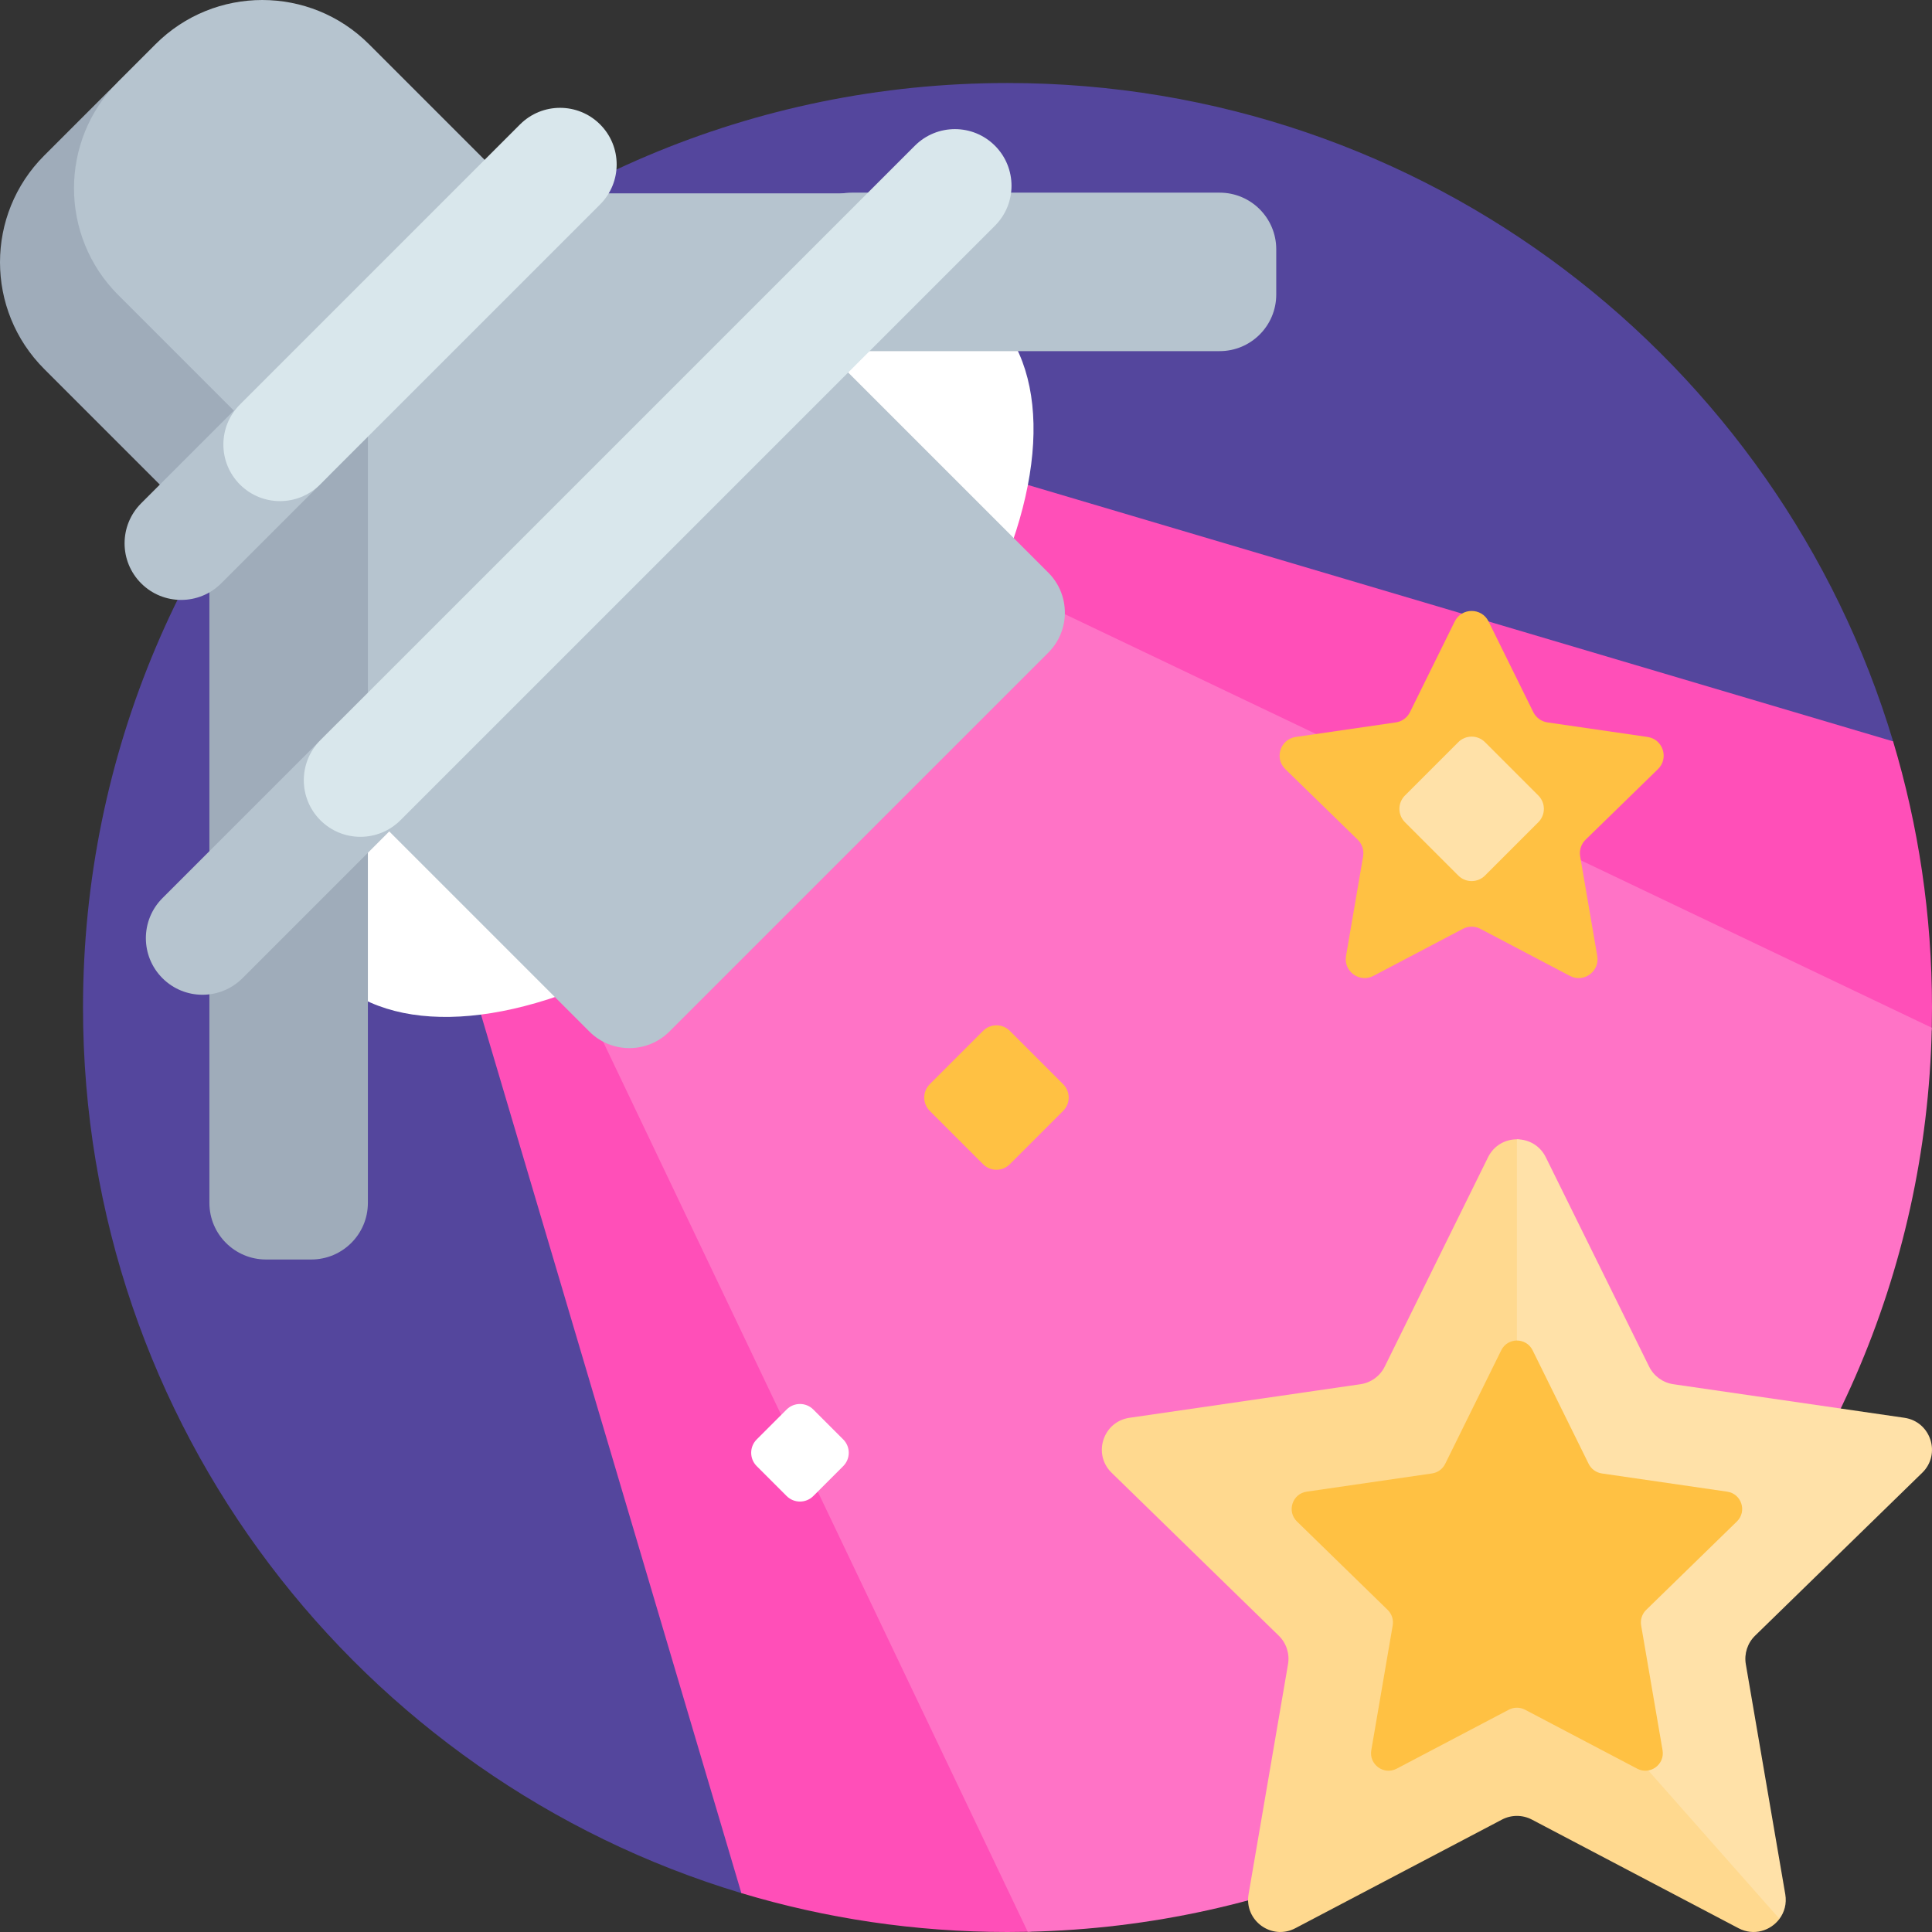
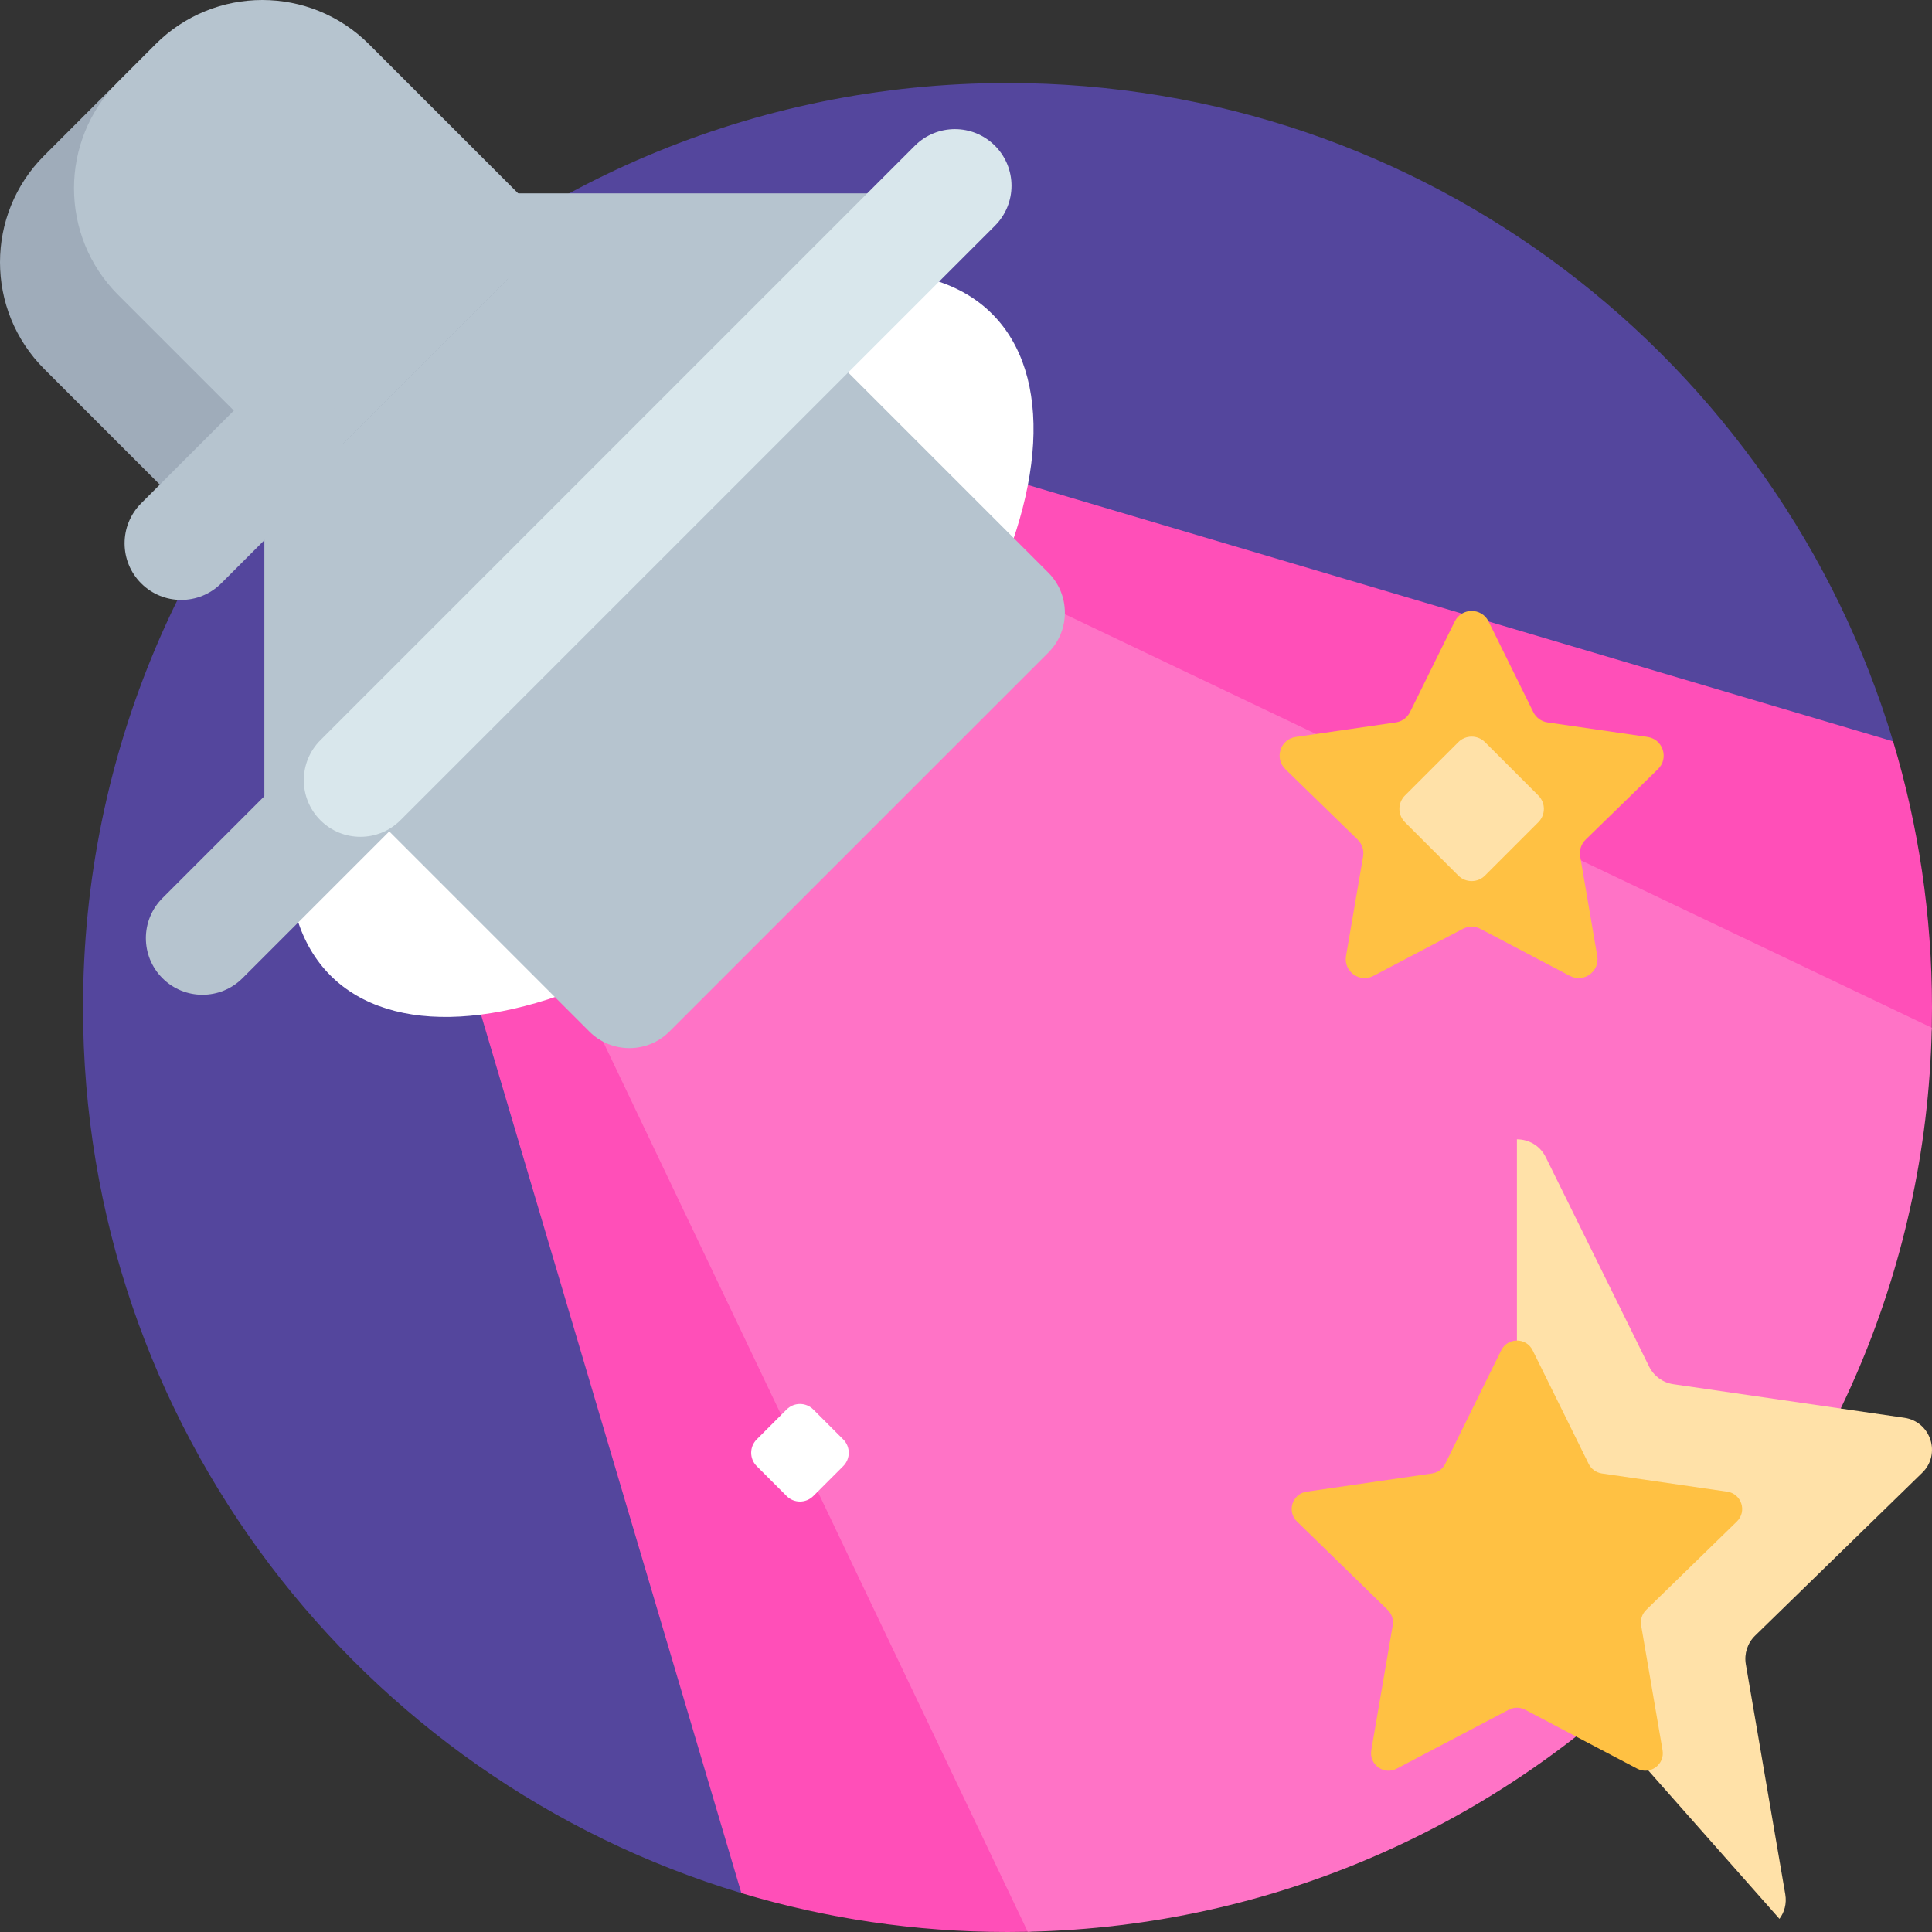
<svg xmlns="http://www.w3.org/2000/svg" id="Layer_1" viewBox="0 0 512 512">
  <rect x="0" y="0" width="512" height="512" fill="#333333" stroke="none" />
  <g>
    <path d="m205.233 450.233c0-135.31 109.69-245 245-245 19.075 0 52.951-3.804 51.463-8.761-30.288-100.931-123.904-174.472-234.696-174.472-135.31 0-245 109.69-245 245 0 110.792 73.541 204.408 174.472 234.696 4.957 1.488 8.761-32.388 8.761-51.463z" fill="#54469d" />
    <path d="m196.472 501.696-116.472-392.994c3.011-3.553 6.121-7.019 9.326-10.394l.006-.006c1.747-1.84 3.523-3.652 5.326-5.437l.001-.001c1.202-1.19 2.416-2.367 3.642-3.531.002-.002.004-.004.006-.006 1.226-1.165 2.464-2.317 3.714-3.456.001-.001.002-.001.003-.002 1.25-1.139 2.512-2.266 3.786-3.38.002-.001.003-.003.005-.004.955-.835 1.916-1.662 2.883-2.482.001 0 .002-.001.002-.002l392.995 116.472c6.703 22.334 10.305 46.01 10.305 70.527 0 1.791-.019 3.578-.057 5.359-.101 4.686-9.575 2.704-9.935 7.321-9.328 119.602-104.538 215.094-224.016 224.862-4.919.402-.636 7.294-5.633 7.401-1.782.038-3.568.057-5.36.057-24.516 0-48.192-3.602-70.527-10.304z" fill="#ff4fb8" />
    <path d="m511.942 272.359-403.24-192.359c-.001.001-.002.001-.002.002-.968.82-1.929 1.647-2.883 2.482-.002.001-.003.003-.005.004-1.274 1.114-2.536 2.24-3.786 3.38-.001.001-.002.002-.003.002-1.25 1.139-2.488 2.291-3.714 3.456-.002.002-.004.004-.006.006-1.226 1.165-2.44 2.342-3.642 3.531l-.001.001c-1.803 1.785-3.579 3.598-5.326 5.437-.002.002-.004.004-.006.006-3.205 3.375-6.315 6.841-9.326 10.394l192.36 403.241c131.05-2.812 236.768-108.529 239.58-239.583z" fill="#ff73c6" />
    <ellipse cx="175.279" cy="170.841" fill="#fff" rx="124" ry="64" transform="matrix(.707 -.707 .707 .707 -69.465 173.979)" />
    <g fill="#b6c4cf">
      <path d="m70.058 239.292v-188.049h188.049z" />
      <path d="m177.4 273.371 100.409-100.409c5.858-5.858 5.858-15.355 0-21.213l-56.568-56.569c-5.858-5.858-15.355-5.858-21.213 0l-100.41 100.409c-5.858 5.858-5.858 15.355 0 21.213l56.569 56.569c5.858 5.858 15.355 5.858 21.213 0z" />
-       <path d="m210.746 66.054v12c0 8.284 6.716 15 15 15h97.473c8.284 0 15-6.716 15-15v-12c0-8.284-6.716-15-15-15h-97.473c-8.284 0-15 6.716-15 15z" />
    </g>
-     <path d="m70.493 108.617h27v210.164c0 8.284-6.716 15-15 15h-12c-8.284 0-15-6.716-15-15v-195.164c0-8.284 6.716-15 15-15z" fill="#9facba" />
    <path d="m61.213 147.285 73.397-73.397-49.497-49.498c-15.621-15.621-40.948-15.621-56.569 0l-16.828 16.829c-15.621 15.621-15.621 40.948 0 56.569z" fill="#9facba" />
    <path d="m80.823 127.674 66.461-66.461-49.497-49.497c-15.621-15.621-40.948-15.621-56.569 0l-9.893 9.893c-15.621 15.621-15.621 40.948 0 56.569z" fill="#b6c4cf" />
    <path d="m58.621 154.592 27.826-27.826c5.858-5.858 5.858-15.355 0-21.213-5.858-5.858-15.355-5.858-21.213 0l-27.826 27.826c-5.858 5.858-5.858 15.355 0 21.213 5.858 5.858 15.355 5.858 21.213 0z" fill="#b6c4cf" />
-     <path d="m84.803 128.41 74.227-74.227c5.858-5.858 5.858-15.355 0-21.213-5.858-5.858-15.355-5.858-21.213 0l-74.227 74.227c-5.858 5.858-5.858 15.355 0 21.213 5.858 5.858 15.355 5.858 21.213 0z" fill="#d9e7ec" />
    <path d="m64.263 259.229 45.947-45.947c5.858-5.858 5.858-15.355 0-21.213-5.858-5.858-15.355-5.858-21.213 0l-45.947 45.947c-5.858 5.858-5.858 15.355 0 21.213 5.858 5.858 15.355 5.858 21.213 0z" fill="#b6c4cf" />
    <path d="m106.118 217.373 157.549-157.548c5.858-5.858 5.858-15.355 0-21.213-5.858-5.858-15.355-5.858-21.213 0l-157.549 157.548c-5.858 5.858-5.858 15.355 0 21.213 5.858 5.858 15.356 5.858 21.213 0z" fill="#d9e7ec" />
-     <path d="m394.343 306.691-27.377 55.471c-1.244 2.52-3.648 4.267-6.43 4.671l-61.216 8.895c-7.004 1.018-9.801 9.625-4.733 14.565l44.296 43.178c2.013 1.962 2.931 4.788 2.456 7.558l-10.457 60.969c-1.196 6.976 6.125 12.295 12.39 9.002l54.753-28.785c2.488-1.308 5.46-1.308 7.947 0l54.755 28.785c4.029 2.118 8.494.674 10.851-2.482.276-.37-3.806-7.72-3.591-8.134.8-1.546 1.138-3.378.801-5.342l-12.954-56.825c-.475-2.77.443-5.597 2.456-7.558l44.526-39.83c5.068-4.94 2.271-13.548-4.733-14.565l-56.913-4.839c-2.781-.404-5.186-2.151-6.43-4.671l-27.102-55.584c-1.566-3.173-2.593-9.24-5.638-9.24s-6.091 1.587-7.657 4.761z" fill="#ffd98f" />
    <path d="m504.679 375.728-61.216-8.895c-2.781-.404-5.186-2.151-6.43-4.671l-27.377-55.471c-1.566-3.173-4.612-4.76-7.657-4.76v127.878l69.578 78.71c1.308-1.751 1.966-4.03 1.539-6.52l-10.456-60.969c-.475-2.77.443-5.597 2.456-7.558l44.296-43.178c5.068-4.941 2.271-13.548-4.733-14.566z" fill="#ffe1a8" />
    <path d="m385.516 164.695-11.854 24.018c-.728 1.476-2.136 2.499-3.765 2.735l-26.506 3.852c-4.101.596-5.739 5.636-2.771 8.528l19.18 18.696c1.178 1.149 1.716 2.804 1.438 4.426l-4.528 26.399c-.701 4.085 3.587 7.199 7.255 5.271l23.707-12.464c1.457-.766 3.197-.766 4.653 0l23.707 12.464c3.668 1.928 7.955-1.186 7.255-5.271l-4.528-26.399c-.278-1.622.26-3.277 1.438-4.426l19.18-18.696c2.968-2.893 1.33-7.933-2.771-8.528l-26.506-3.852c-1.629-.237-3.036-1.259-3.765-2.735l-11.854-24.018c-1.831-3.716-7.131-3.716-8.965 0z" fill="#ffc143" />
-     <path d="m260.536 308.536-14.142-14.142c-1.953-1.953-1.953-5.118 0-7.071l14.142-14.142c1.953-1.953 5.118-1.953 7.071 0l14.142 14.142c1.953 1.953 1.953 5.118 0 7.071l-14.142 14.142c-1.953 1.952-5.119 1.952-7.071 0z" fill="#ffc143" />
    <path d="m397.844 357.839-14.857 30.104c-.675 1.368-1.98 2.316-3.489 2.535l-33.221 4.827c-3.801.552-5.319 5.223-2.568 7.904l24.039 23.432c1.092 1.065 1.591 2.599 1.333 4.102l-5.675 33.087c-.649 3.786 3.324 6.673 6.724 4.885l29.714-15.622c1.35-.71 2.963-.71 4.313 0l29.714 15.622c3.4 1.787 7.373-1.1 6.724-4.885l-5.675-33.087c-.258-1.503.241-3.037 1.333-4.102l24.039-23.432c2.75-2.681 1.233-7.352-2.568-7.904l-33.221-4.827c-1.509-.219-2.814-1.167-3.489-2.535l-14.857-30.104c-1.701-3.445-6.613-3.445-8.313 0z" fill="#ffc143" />
    <path d="m386.464 232.034-14.142-14.142c-1.953-1.953-1.953-5.118 0-7.071l14.142-14.142c1.953-1.953 5.118-1.953 7.071 0l14.142 14.142c1.953 1.953 1.953 5.118 0 7.071l-14.142 14.142c-1.952 1.952-5.118 1.952-7.071 0z" fill="#ffe1a8" />
    <path d="m208.464 396.464-7.929-7.929c-1.953-1.953-1.953-5.118 0-7.071l7.929-7.929c1.953-1.953 5.118-1.953 7.071 0l7.929 7.929c1.953 1.953 1.953 5.118 0 7.071l-7.929 7.929c-1.952 1.953-5.118 1.953-7.071 0z" fill="#fff" />
  </g>
  <g />
  <g />
  <g />
  <g />
  <g />
  <g />
  <g />
  <g />
  <g />
  <g />
  <g />
  <g />
  <g />
  <g />
  <g />
</svg>